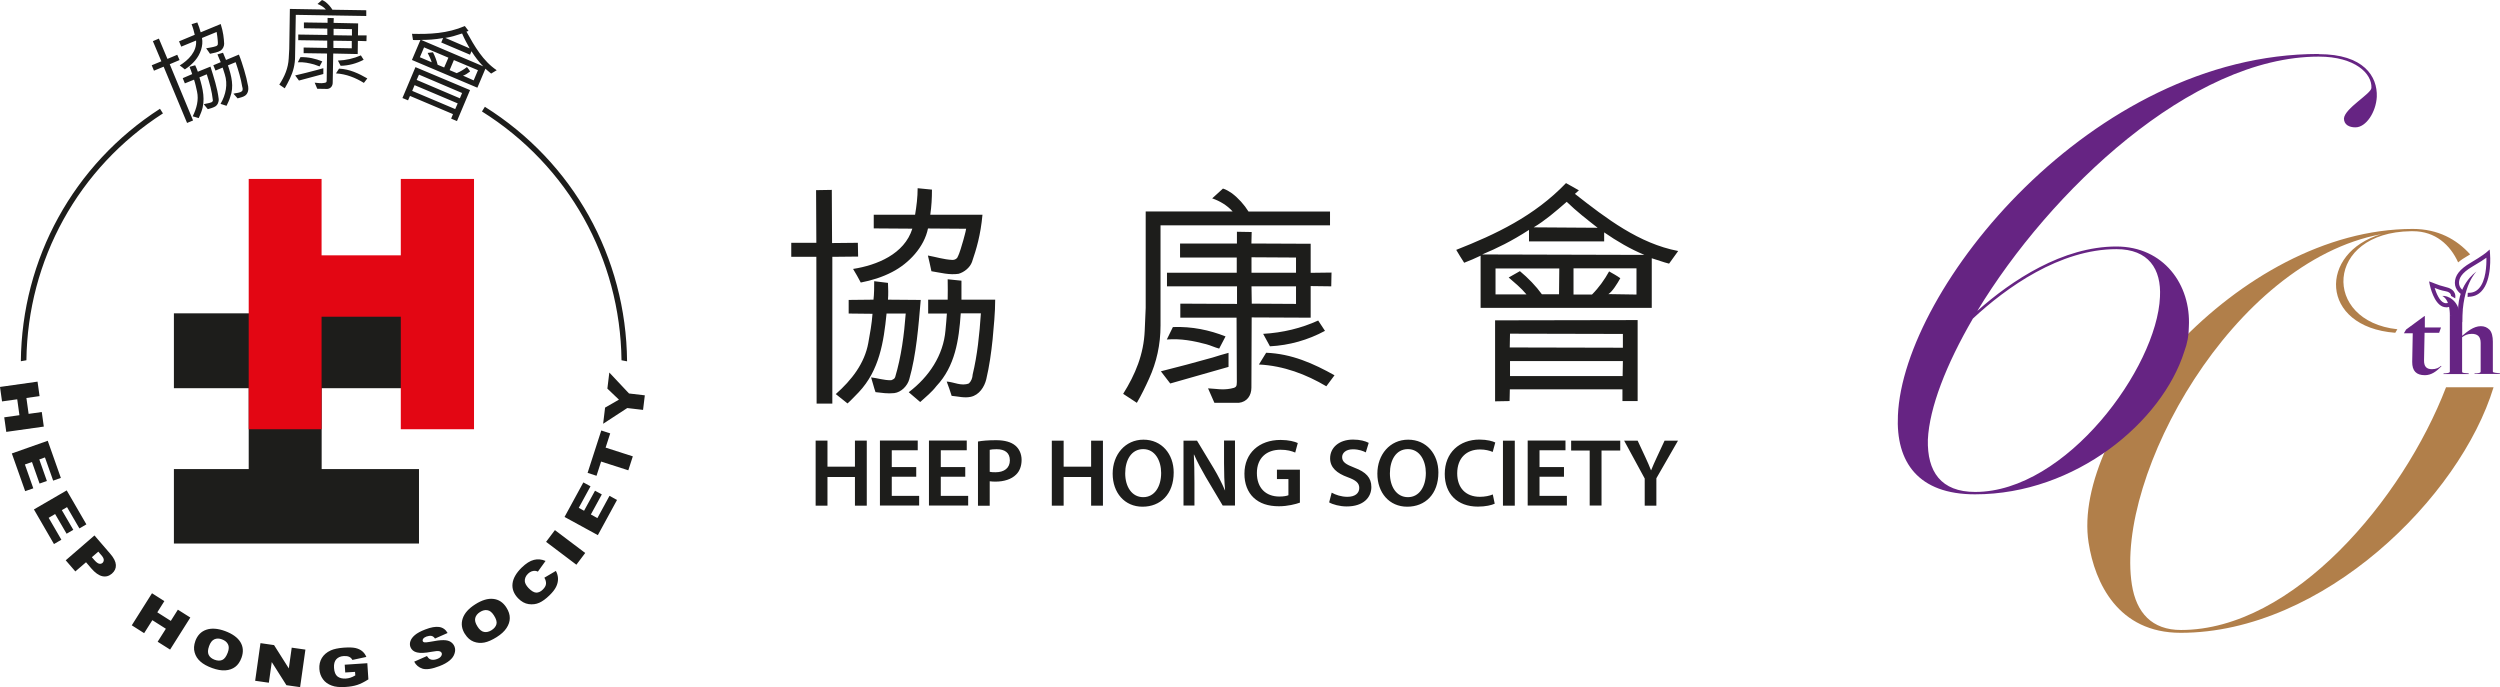
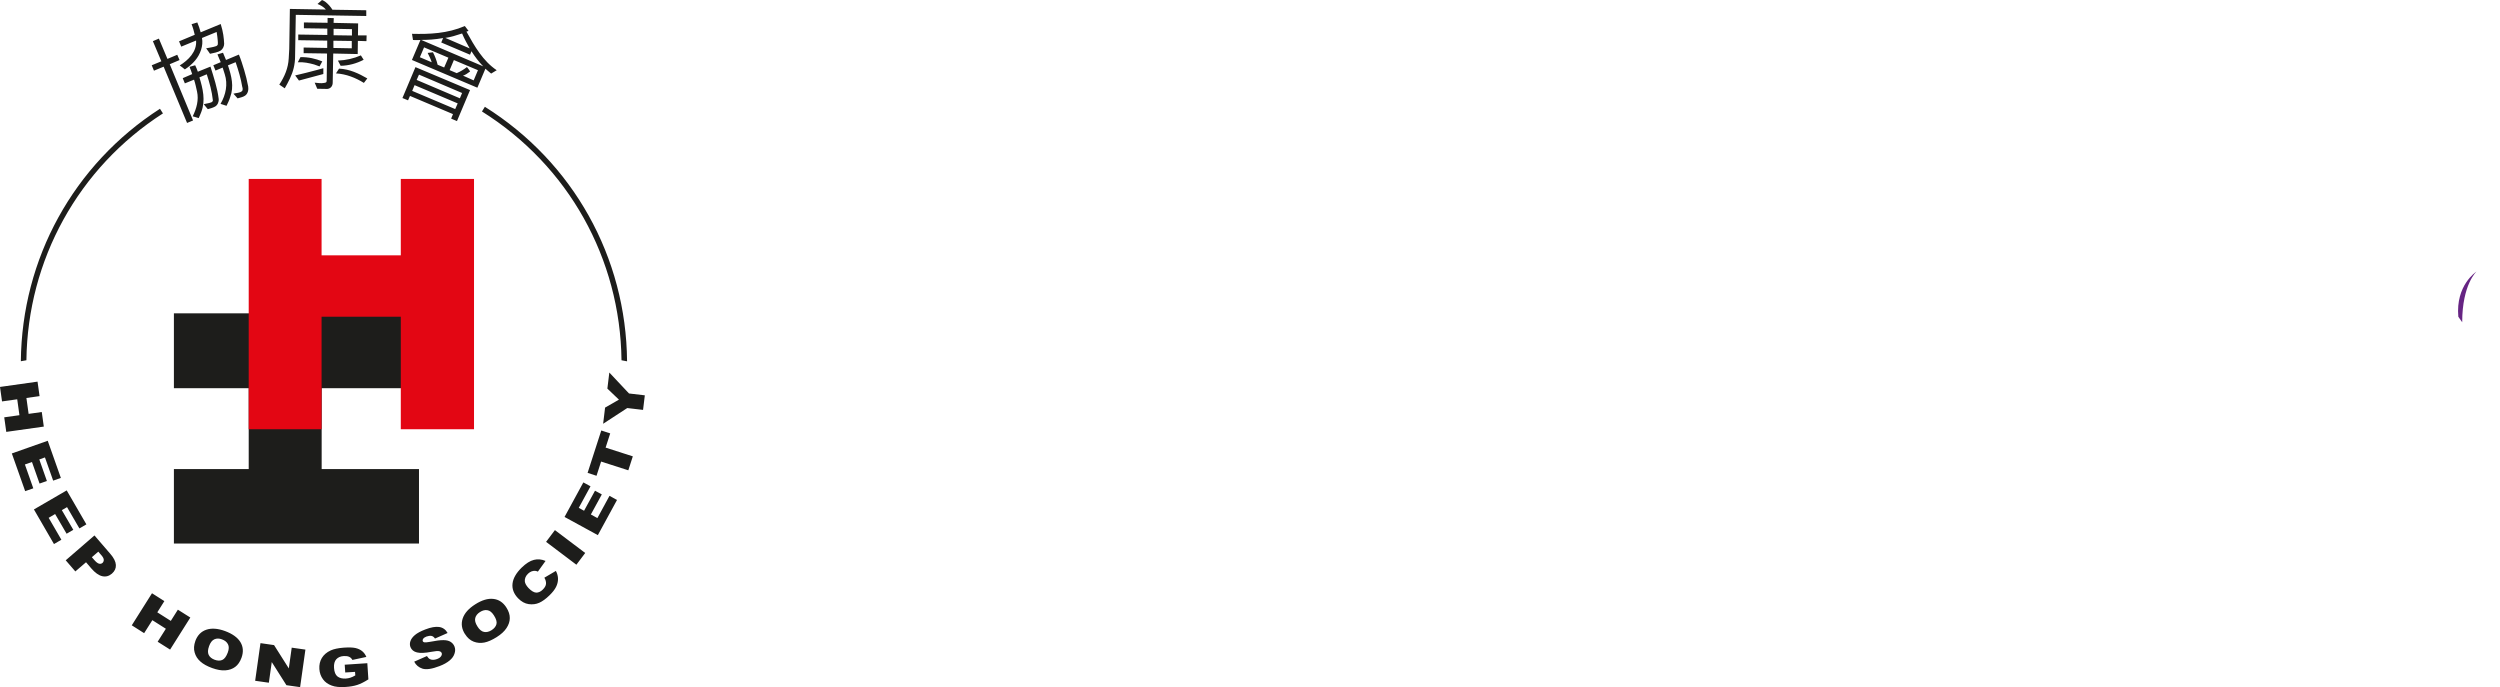
<svg xmlns="http://www.w3.org/2000/svg" id="Layer_2" viewBox="0 0 283.06 77.8">
  <defs>
    <style>.cls-1{fill:#662483;}.cls-2{fill:#b17f4a;}.cls-3{fill:#e30613;}.cls-4{fill:#1d1d1b;}</style>
  </defs>
  <g id="Layer_1-2">
    <path class="cls-4" d="m17.43,8l-.25-.61,1.09-.45-.96-2.28.68-.29.97,2.3,1.11-.47.26.6-1.11.47,2.64,6.37-.68.28-2.65-6.37-1.09.45h0Zm2.82-3.31l1.8-.75c-.09-.39-.2-.81-.36-1.2l.65-.2c.16.38.28.73.38,1.12l2.27-.94c.29.92.36,1.6.39,2.24,0,.28-.15.58-.37.75-.37.23-.81.28-1.23.38-.14-.22-.29-.41-.44-.62.37-.08.75-.11,1.14-.25.08-.03.14-.08.18-.18.03-.3-.03-.59-.05-.87-.03-.19-.04-.35-.08-.55l-1.66.68c.17.87-.19,1.86-.77,2.54-.33.4-.73.73-1.17,1.02-.18-.15-.38-.31-.58-.45.96-.59,1.96-1.56,1.85-2.82l-1.68.69-.25-.6h-.02Zm1.85,2.7c.1.22.23.5.3.73l1.43-.58c.37,1.19.79,2.45.93,3.65.04.32-.11.7-.4.87-.27.15-.55.22-.83.3-.16-.17-.3-.38-.46-.56.3-.09.61-.1.92-.24.06-.06.13-.12.11-.21-.1-.99-.38-2-.69-2.94l-.83.35c.39,1.29.71,2.6.21,3.92-.1.23-.18.47-.29.69l-.68-.2c.44-.9.7-1.85.49-2.8-.1-.44-.19-.9-.34-1.35l-1.04.42-.24-.59,1.07-.46c-.07-.25-.21-.59-.3-.82l.63-.18h.01Zm2.05,0l.84-.35c-.12-.31-.23-.56-.37-.88.21-.06.42-.13.63-.19l.34.82,1.46-.61c.24.58.42,1.17.6,1.76.18.61.34,1.23.45,1.85.06.37-.02.81-.35,1.04-.26.18-.56.21-.85.31-.15-.19-.32-.36-.47-.53.31-.11.73-.05,1-.32.06-.14.06-.3,0-.45-.15-.93-.43-1.86-.75-2.8l-.87.36c.4,1.2.71,2.4.25,3.6-.09.33-.26.66-.41.98l-.68-.22c.61-1.04.84-2.23.48-3.35-.09-.26-.15-.51-.24-.76l-.81.34-.25-.61h0Zm7.48,2.18c.59-.9,1-1.84,1.06-2.96l.06-1.07.07-4.53,4.08.07c-.25-.29-.6-.5-.95-.63l.51-.45c.15.05.28.14.41.23.3.24.57.55.77.87l3.83.06v.65l-7.98-.13-.08,4.71c0,.9-.21,1.72-.58,2.49-.18.38-.38.76-.59,1.12l-.63-.43h.02Zm2.22-.45l-.43-.58c.8-.19,1.64-.39,2.44-.61.25-.07.5-.15.75-.21v.66l-2.76.74Zm2.33-1.6c-.21-.06-.4-.16-.61-.22-.58-.16-1.18-.29-1.85-.25l.3-.58c.9-.02,1.71.17,2.47.48l-.31.57Zm-1.8-1.48v-.66l2.67.05v-.83l-3.28-.05v-.64l3.29.05v-.72l-2.65-.04v-.66l2.68.04v-.55l.7.02-.02.54,2.78.06-.02,1.36h.98l-.02.65-.97-.03-.02,1.49-2.77-.06-.06,3.3c0,.37-.22.67-.61.71l-1.14-.02-.29-.69c.41.03.67.1,1.07.03.25-.04.29-.08.29-.3l.04-3.03-2.65-.04v.02Zm3.37-1.42v.81l2.08.04v-.83l-2.08-.03h0Zm.02-1.36v.73l2.08.03v-.72s-2.08-.04-2.08-.04Zm3.42,6.12c-.94-.58-1.99-1-3.15-1.07l.35-.54c1.2.06,2.21.54,3.2,1.11l-.39.51h0Zm-.02-2.61c-.79.41-1.66.66-2.6.68l-.31-.59c.93-.04,1.8-.24,2.6-.59l.31.49h0Zm4.39,4.34l1.48-3.51,6.18,2.6-1.48,3.51-.66-.28.21-.51-4.87-2.06-.22.5-.63-.26h0Zm7.26-7.52c.91,1.65,1.87,3.32,3.42,4.36l-.63.38c-.23-.17-.43-.37-.65-.55l-.91,2.15-7.41-3.14.96-2.26c-.28.01-.56.02-.84,0-.04-.23-.07-.47-.11-.7,1.99.05,4-.03,5.98-.88l.42.55-.24.08h0Zm-.99,8.12l-4.89-2.07-.27.65,4.87,2.06.28-.64h0Zm-4.65-2.66l4.89,2.08.25-.6-4.88-2.08-.26.59h0Zm.83-3.68l-.47,1.11,1.34.57c-.11-.38-.3-.73-.46-1.06.2-.02.4-.05.6-.07.23.44.42.94.53,1.41l.74.31.48-1.11-2.76-1.17h0Zm5.2.82l-3.25-1.38.21-.5c-.98.17-1.71.21-2.48.21l7.02,2.99c-.5-.51-.94-1.09-1.33-1.71l-.16.39h0Zm-2.79-1.9l2.76,1.19c-.31-.55-.61-1.1-.86-1.69-.67.22-1.3.42-1.9.5Zm3.7,3.66l-2.73-1.15-.48,1.14.8.34c.43-.18.82-.42,1.16-.69.12.16.26.32.36.5-.25.19-.59.43-.81.47l1.21.54.48-1.14h0ZM4.25,43.21l.23,1.64-1.49.21.25,1.8,1.49-.21.23,1.65-4.25.6-.23-1.65,1.72-.24-.25-1.8-1.72.24-.23-1.64,4.25-.6Zm1.16,6.71l1.48,4.19-.87.31-.93-2.63-.64.23.86,2.44-.83.29-.86-2.44-.8.28.95,2.7-.92.32-1.51-4.27,4.05-1.43h.02Zm2.14,5.6l2.23,3.85-.79.46-1.4-2.41-.59.34,1.3,2.23-.76.44-1.3-2.23-.73.43,1.44,2.48-.84.49-2.27-3.92,3.72-2.16h0Zm3.15,5.11l1.8,2.09c.39.45.6.87.62,1.25s-.13.7-.45.98c-.33.28-.69.38-1.09.29s-.82-.39-1.25-.89l-.59-.69-1.21,1.04-1.09-1.26,3.25-2.81h.01Zm-.3,2.46l.27.31c.21.24.39.38.54.42s.28.01.39-.08c.1-.09.15-.21.15-.35,0-.15-.1-.34-.31-.57l-.31-.36s-.73.63-.73.63Zm6.81,4.08l1.4.89-.8,1.27,1.53.97.8-1.27,1.41.89-2.29,3.63-1.41-.89.93-1.47-1.53-.97-.93,1.47-1.4-.89,2.29-3.63Zm4.9,5.42c.24-.66.66-1.09,1.25-1.29.59-.2,1.3-.15,2.12.15.84.31,1.42.73,1.74,1.25.32.53.36,1.11.13,1.76-.17.47-.41.82-.72,1.05s-.68.36-1.12.39-.93-.06-1.49-.26c-.57-.21-1.01-.45-1.33-.74-.32-.28-.54-.62-.65-1.02-.12-.4-.09-.83.08-1.31v.02Zm1.56.58c-.15.41-.16.73-.04.98s.35.43.67.55c.33.12.63.13.87.02.25-.11.45-.39.62-.84.14-.38.15-.69.02-.94s-.35-.43-.68-.55c-.31-.12-.6-.12-.85-.01-.26.11-.46.37-.61.78h0Zm5.83-.35l1.53.22,1.67,2.64.33-2.35,1.55.22-.6,4.25-1.55-.22-1.66-2.62-.33,2.34-1.55-.22.6-4.25h.01Zm9.59,3.33l-.06-.89,2.56-.17.12,1.83c-.47.3-.89.51-1.26.63s-.81.2-1.33.23c-.64.04-1.16,0-1.57-.16-.41-.15-.74-.38-.98-.71-.24-.33-.38-.71-.41-1.16-.03-.47.06-.88.28-1.25.22-.36.55-.65,1.01-.86.35-.16.84-.26,1.45-.31.59-.04,1.04-.03,1.34.04.3.07.55.18.76.35s.37.39.48.66l-1.58.34c-.08-.15-.2-.28-.36-.35-.16-.08-.37-.1-.61-.09-.36.02-.65.14-.85.36-.2.22-.29.54-.26.98.03.46.16.79.39.97s.54.26.93.24c.19-.01.36-.05.53-.1.17-.05.35-.14.56-.26l-.03-.4-1.11.07h0Zm7.8-1.23l1.45-.64c.11.18.23.3.36.36.22.1.48.09.78-.02.22-.08.38-.19.46-.32.09-.13.11-.25.07-.36-.04-.1-.13-.18-.28-.21-.15-.04-.44-.01-.88.07-.73.14-1.27.16-1.64.07-.37-.09-.61-.29-.74-.61-.08-.22-.08-.45,0-.67.08-.24.25-.47.51-.69s.65-.43,1.17-.63c.64-.25,1.17-.34,1.58-.28s.73.29.95.68l-1.43.63c-.11-.17-.24-.27-.4-.3-.16-.03-.34,0-.56.07-.18.07-.3.15-.37.25s-.08.19-.05.28c.02.06.08.11.18.13.09.02.29,0,.58-.05.72-.14,1.25-.21,1.59-.2.34,0,.61.07.81.2s.34.3.43.52c.1.26.1.53,0,.81-.09.29-.28.55-.56.78-.28.23-.66.45-1.14.63-.85.33-1.49.42-1.92.29-.43-.14-.74-.4-.94-.79h0Zm5.76-3.12c-.38-.59-.46-1.18-.26-1.78.2-.59.67-1.12,1.41-1.59.75-.48,1.44-.69,2.05-.62.61.06,1.11.39,1.48.97.27.42.4.83.39,1.21,0,.38-.13.76-.37,1.12-.24.37-.61.71-1.12,1.03s-.98.53-1.39.61c-.42.08-.82.05-1.21-.1s-.72-.44-.98-.86h0Zm1.4-.88c.23.37.48.58.76.63.27.05.55-.01.85-.2.3-.19.48-.42.55-.68s-.03-.6-.29-1c-.22-.34-.46-.54-.73-.58-.27-.05-.56.02-.85.21-.28.18-.46.4-.53.67s.01.59.25.96h-.01Zm7.6-5.52l1.29-.76c.16.3.24.61.24.91s-.07.6-.22.9-.39.61-.74.95c-.42.41-.81.69-1.17.85-.36.16-.76.21-1.19.15s-.83-.28-1.2-.66c-.49-.51-.7-1.07-.63-1.67s.42-1.2,1.04-1.81c.49-.47.94-.76,1.38-.87.43-.11.87-.07,1.32.12l-.87,1.21c-.1-.05-.21-.08-.32-.09-.14,0-.27.01-.41.07-.13.05-.26.14-.38.25-.27.26-.39.55-.37.86.02.23.16.49.42.77.33.34.62.51.88.52.25,0,.5-.11.73-.34.23-.22.35-.44.37-.65.02-.22-.04-.45-.18-.69v-.02Zm.18-4.05l1-1.33,3.43,2.59-1,1.33-3.43-2.59Zm2.09-2.82l2.13-3.91.81.44-1.33,2.44.6.33,1.24-2.27.77.42-1.24,2.27.74.41,1.37-2.52.85.47-2.17,3.98-3.77-2.06h0Zm2.61-4.99l1.55-4.8,1.01.33-.52,1.61,3.08.99-.51,1.58-3.08-.99-.52,1.61s-1.01-.33-1.01-.33Zm1.76-5.56l.22-1.83,1.57-.9-1.31-1.25.22-1.82,2.23,2.37,1.79.21-.2,1.65-1.79-.21s-2.73,1.78-2.73,1.78Zm2.71-7.07c-.1-11.78-6.09-22.54-16.1-28.82l-.33.53c9.79,6.14,15.66,16.65,15.8,28.17l.63.12ZM18.12,12.31C8.33,18.61,2.47,29.29,2.36,40.9l.63-.11c.14-11.36,5.88-21.79,15.46-27.95l-.34-.53h.01Zm1.57,49.23v-8.43h8.47v-9.16h-8.47v-8.47h27.75v8.47h-11.02v9.16h11.02v8.43h-27.75Z" />
    <path class="cls-3" d="m28.16,20.26h8.25v8.65h8.97v-8.65h8.29v28.34h-8.29v-12.74h-8.97v12.74h-8.25v-28.34Z" />
-     <path class="cls-4" d="m89.59,29.08v-1.59h2.84l-.03-5.96,1.78-.03.03,6.02,2.92-.03.03,1.56-2.92.03v16.62h-1.78l-.03-16.62h-2.84Zm10.95,2.94c.03.58.05,1.33,0,1.91l3.71.03c-.26,3-.5,6.18-1.3,8.99-.21.74-.9,1.46-1.7,1.56-.74.08-1.43-.03-2.12-.11-.19-.53-.32-1.11-.5-1.67.74.08,1.46.34,2.28.32.19-.08.4-.16.45-.37.69-2.31,1.01-4.8,1.19-7.18h-2.17c-.32,3.23-.82,6.44-3.15,8.91-.42.42-.82.87-1.27,1.27l-1.33-1.06c1.8-1.59,3.26-3.47,3.68-5.78.19-1.06.4-2.17.48-3.31l-2.7-.03v-1.54l2.81-.03c.08-.61.08-1.51.08-2.09l1.56.19h0Zm-1.62-7.71h4.69c.16-.95.29-1.99.29-3l1.62.16c0,.98-.05,1.88-.19,2.84h5.91c-.21,2.31-.69,3.9-1.19,5.36-.24.64-.87,1.14-1.51,1.33-1.03.16-2.07-.13-3.08-.29-.11-.61-.27-1.17-.4-1.78.9.16,1.78.45,2.76.5.21,0,.4-.05.56-.24.34-.64.48-1.35.69-1.99.11-.45.24-.82.32-1.3l-4.32-.03c-.42,2.09-2.15,3.95-4.06,4.93-1.11.58-2.31.95-3.55,1.19-.26-.5-.56-1.03-.87-1.54,2.68-.42,5.81-1.67,6.71-4.56l-4.37-.03v-1.56h0Zm6.18,9.62h2.2c.03-.8,0-1.46,0-2.31.53.05,1.06.11,1.56.16v2.15h3.82c0,1.51-.16,3-.29,4.48-.16,1.54-.37,3.05-.72,4.53-.21.87-.8,1.78-1.75,1.99-.74.16-1.43-.05-2.17-.11-.16-.56-.37-1.09-.56-1.62.8.05,1.67.56,2.52.21.26-.26.4-.61.42-1.01.53-2.2.77-4.53.93-6.92h-2.28c-.21,3.05-.64,5.99-2.76,8.24-.5.66-1.19,1.22-1.83,1.8l-1.3-1.11c2.31-1.75,3.92-4.19,4.16-7,.05-.66.13-1.27.16-1.91h-2.12v-1.59.02Zm22.07,10.66c1.38-2.2,2.33-4.48,2.44-7.16l.11-2.57v-10.92h9.84c-.61-.69-1.46-1.19-2.31-1.48l1.22-1.11c.37.11.69.32,1.01.53.74.56,1.4,1.3,1.88,2.07h9.23v1.56h-19.19v11.35c0,2.17-.45,4.16-1.3,6.02-.42.93-.87,1.86-1.38,2.73l-1.54-1.01h0Zm5.33-1.17l-1.06-1.38c1.91-.48,3.92-1.01,5.86-1.56.61-.19,1.19-.37,1.8-.53v1.59l-6.6,1.88Zm5.54-3.95c-.5-.13-.98-.37-1.48-.5-1.4-.37-2.86-.66-4.45-.53l.69-1.41c2.17-.08,4.14.34,5.96,1.06l-.72,1.38h0Zm-4.4-3.5v-1.59l6.42.03v-1.99h-7.93v-1.54h7.9v-1.72h-6.42v-1.59h6.44v-1.33l1.67.03-.03,1.3,6.71.03v3.29l2.36-.03-.03,1.56-2.33-.03v3.58l-6.68-.03-.03,7.95c0,.9-.5,1.62-1.43,1.72h-2.76l-.72-1.64c.98.05,1.62.21,2.57.03.61-.11.69-.21.69-.74l-.03-7.29h-6.39.02Zm8.06-6.84v1.75h5.04v-1.72l-5.04-.03Zm0,3.29l.03,1.96,5.01.03v-1.99s-5.04,0-5.04,0Zm8.48,11.32c-2.28-1.35-4.83-2.33-7.64-2.47l.82-1.33c2.89.11,5.36,1.22,7.74,2.55l-.93,1.25h0Zm-.16-6.28c-1.92,1.04-4.05,1.64-6.23,1.75l-.77-1.41c2.23-.13,4.32-.64,6.23-1.51l.77,1.17Zm28.3-15.51c3.58,2.81,7.26,5.62,11.69,6.47l-1.03,1.43c-.66-.16-1.3-.42-1.96-.61v5.62h-19.38v-5.91c-.61.29-1.22.56-1.86.8-.32-.48-.61-.98-.9-1.46,4.45-1.75,8.85-3.82,12.43-7.56l1.46.82-.45.4h0Zm3.31,5.38h-8.51v-1.3c-2.01,1.3-3.61,2.07-5.3,2.78l18.37.05c-1.59-.66-3.1-1.54-4.56-2.55v1.01h0Zm-12.35,18.11v-9.17l16.14-.03v9.17h-1.72v-1.33h-12.75l-.03,1.33-1.64.03Zm.05-15.03v2.92h3.5c-.61-.74-1.35-1.33-2.01-1.91.42-.24.85-.48,1.27-.72.93.77,1.83,1.7,2.49,2.62h1.94l.03-2.92h-7.22Zm1.62,8.93l12.8.03v-1.56l-12.78-.03-.03,1.56h0Zm12.8,1.54h-12.78v1.7h12.75l.03-1.7Zm-10.1-15.14l7.24.05c-1.19-.93-2.39-1.86-3.5-2.94-1.27,1.11-2.49,2.15-3.74,2.89Zm11.64,4.64h-7.13v2.97h2.09c.8-.8,1.43-1.7,1.94-2.62.42.24.87.48,1.27.77-.37.66-.9,1.51-1.35,1.8l3.18.05v-2.97h0Zm-91.6,19.51v2.95h3.11v-2.95h1.34v7.36h-1.34v-3.24h-3.11v3.24h-1.34v-7.36h1.34Zm10.05,4.09h-2.77v2.16h3.1v1.1h-4.44v-7.36h4.28v1.1h-2.94v1.9h2.77v1.09h0Zm5.55,0h-2.77v2.16h3.1v1.1h-4.44v-7.36h4.28v1.1h-2.94v1.9h2.77v1.09h0Zm1.44-3.99c.48-.09,1.15-.15,2.05-.15.98,0,1.7.21,2.17.6.44.36.72.94.72,1.63s-.22,1.28-.63,1.67c-.53.53-1.38.79-2.32.79-.25,0-.48-.01-.66-.04v2.77h-1.33v-7.26h0Zm1.33,3.43c.16.04.38.05.66.05,1,0,1.62-.49,1.62-1.35s-.57-1.26-1.5-1.26c-.37,0-.63.03-.78.07v2.49Zm8.37-3.53v2.95h3.11v-2.95h1.34v7.36h-1.34v-3.24h-3.11v3.24h-1.34v-7.36h1.34Zm12.46,3.6c0,2.47-1.5,3.88-3.53,3.88s-3.38-1.58-3.38-3.74,1.42-3.85,3.49-3.85,3.42,1.63,3.42,3.72h0Zm-5.49.11c0,1.5.75,2.69,2.04,2.69s2.03-1.2,2.03-2.74c0-1.39-.69-2.7-2.03-2.7s-2.04,1.23-2.04,2.75Zm6.6,3.65v-7.36h1.53l1.9,3.15c.49.82.92,1.67,1.26,2.47h.02c-.09-.98-.12-1.93-.12-3.06v-2.57h1.24v7.36h-1.39l-1.92-3.23c-.47-.81-.96-1.71-1.32-2.54h-.03c.05.96.07,1.93.07,3.14v2.63h-1.24Zm13.18-.34c-.47.17-1.39.41-2.37.41-1.24,0-2.18-.32-2.88-.98-.66-.62-1.04-1.59-1.03-2.71,0-2.32,1.66-3.82,4.09-3.82.91,0,1.62.19,1.95.35l-.29,1.08c-.4-.17-.9-.32-1.67-.32-1.57,0-2.67.93-2.67,2.64s1.03,2.66,2.55,2.66c.48,0,.84-.07,1.02-.15v-1.83h-1.3v-1.06h2.6v3.72h0Zm3.6-1.13c.44.25,1.09.47,1.78.47.86,0,1.34-.4,1.34-1,0-.56-.37-.88-1.31-1.22-1.21-.44-1.99-1.08-1.99-2.14,0-1.2,1-2.12,2.6-2.12.8,0,1.39.17,1.77.37l-.33,1.08c-.26-.14-.77-.35-1.46-.35-.85,0-1.22.46-1.22.88,0,.57.43.83,1.41,1.21,1.28.48,1.9,1.12,1.9,2.18,0,1.18-.9,2.2-2.79,2.2-.78,0-1.58-.22-1.99-.46l.29-1.11h0Zm12.08-2.29c0,2.47-1.5,3.88-3.53,3.88s-3.38-1.58-3.38-3.74,1.42-3.85,3.49-3.85,3.42,1.63,3.42,3.72h0Zm-5.49.11c0,1.5.75,2.69,2.04,2.69s2.03-1.2,2.03-2.74c0-1.39-.69-2.7-2.03-2.7s-2.04,1.23-2.04,2.75Zm11.86,3.43c-.32.16-1.02.33-1.9.33-2.34,0-3.75-1.46-3.75-3.7,0-2.42,1.68-3.89,3.93-3.89.88,0,1.52.19,1.79.33l-.29,1.07c-.35-.15-.83-.28-1.44-.28-1.5,0-2.58.94-2.58,2.71,0,1.62.95,2.65,2.57,2.65.55,0,1.11-.11,1.46-.27l.22,1.06h-.01Zm2.28-7.14v7.36h-1.34v-7.36h1.34Zm5.57,4.09h-2.77v2.16h3.1v1.1h-4.44v-7.36h4.28v1.1h-2.94v1.9h2.77v1.09h0Zm2.91-2.97h-2.1v-1.12h5.56v1.12h-2.12v6.23h-1.34v-6.23Zm6.23,6.24v-3.07l-2.33-4.29h1.53l.88,1.89c.25.55.44.96.63,1.46h.02c.19-.47.39-.93.64-1.46l.88-1.89h1.52l-2.45,4.26v3.1h-1.34.02Z" />
-     <path class="cls-2" d="m276.95,43.85c-4.88,12.7-17.32,27.48-30.01,27.48-3.29,0-5.06-1.95-5.56-5.13-1.93-12.28,11.38-36.57,28.26-39.69-7.15,2.06-7.05,10.51,1.56,11.17l.24-.4c-8.55-.92-8.2-10.97,1.52-11.1h.26c2.51,0,4.21,1.55,5.1,3.53.33-.28.68-.51,1-.69.13-.08.25-.15.36-.22-1.52-1.69-3.63-2.88-6.5-2.88-19.8,0-38.7,22.8-36.7,35.53.71,4.55,3.33,10.2,10.42,10.2,16.15,0,31.65-15.36,35.43-27.8h-5.39.01Zm3.6-13.02s-.01,0-.02,0v.02s.02-.02.02-.03Z" />
-     <path class="cls-1" d="m273.12,40.95l.06-3.22h-1l.25-.42,2.07-1.52h.05v1.29s1.83,0,1.83,0l-.21.6h-1.65l-.06,3.11c-.01.69.26,1.01.9,1.01.48,0,.79-.17,1.02-.38l.05.05c-.55.57-1.14,1.01-1.87,1.01-.98,0-1.45-.48-1.44-1.52h0Zm3.57,1.32h.17c.38-.04.52-.06.52-.21v-6.28l1.4-.71v2.95c.54-.45,1.28-1.09,2.11-1.09.41,0,.71.14.97.39.28.28.39.8.39,1.35v3.4c0,.07.02.12.63.18h.14l.04.09h-2.9l.04-.07h.22c.43-.04.45-.11.45-.21v-3.23c0-.75-.37-1.03-1.01-1.03-.48,0-.82.17-1.09.38v3.91c0,.1.06.14.55.17h.17l.04.09h-2.88l.04-.07h0Z" />
-     <path class="cls-1" d="m278.52,35.77h-1.14s.09-1.78-.85-2.26c.56-.08,1.89.46,1.99,2.26h0Z" />
-     <path class="cls-1" d="m278.34,35.86c-.31-3.56,1.98-5.05,2.07-5.13,0,0-1.63,1.46-1.63,5.76l-.44-.62h0Z" />
-     <path class="cls-1" d="m279.53,33.61h-.14l.02-.46c.51.03.92-.13,1.24-.47.83-.86.89-2.68.87-3.5-.29.21-.79.54-1.55.98-1.37.8-1.55,1.42-1.55,1.87,0,.57.49.88.51.9l-.24.39s-.74-.45-.74-1.29.55-1.55,1.77-2.27c1.33-.78,1.83-1.2,1.83-1.21l.34-.3.04.45c.01.12.26,3.01-.98,4.29-.39.41-.88.61-1.47.61h.05Zm-2.56,1.18c-.13,0-.26-.02-.39-.07-1.01-.39-1.42-2.25-1.47-2.46l-.08-.4.39.14c.07.03.16.06.25.1.31.13.74.28,1.32.42,1.24.3,1,1.22,1,1.26l-.48-.28s.06-.41-.62-.53c-.53-.09-.92-.25-1.23-.37.19.61.55,1.49,1.07,1.69.23.09.48.04.76-.16l.27.38c-.27.2-.54.29-.8.29h0Zm-14.43-28.66c5.1,0,6.66,2.53,6.57,4.83-.09,1.73-1.21,3.46-2.42,3.46-.69,0-1.3-.29-1.3-1.01.09-1.15,3.11-2.81,3.11-3.46.09-1.59-1.82-3.54-5.97-3.54-14.44,0-30.43,15.22-38.65,28.79,3.89-3.46,9.68-7.29,15.74-7.29,5.36,0,8.47,4.33,8.21,9.09,0,.94-.17,1.88-.52,2.81-2.51,7.94-12.28,16.16-23.69,16.16-6.4,0-8.99-3.61-8.73-8.95.61-14.36,21.96-40.91,47.64-40.91v.02Zm-22.91,22.08c-6.4,0-12.45,4.33-16.25,7.86-3.03,5.2-4.93,10.1-5.1,13.71-.09,3.61,1.47,5.92,5.36,5.92,10.29,0,20.58-14.07,20.92-22.08.17-3.17-1.3-5.41-4.93-5.41Z" />
+     <path class="cls-1" d="m278.34,35.86c-.31-3.56,1.98-5.05,2.07-5.13,0,0-1.63,1.46-1.63,5.76h0Z" />
  </g>
</svg>